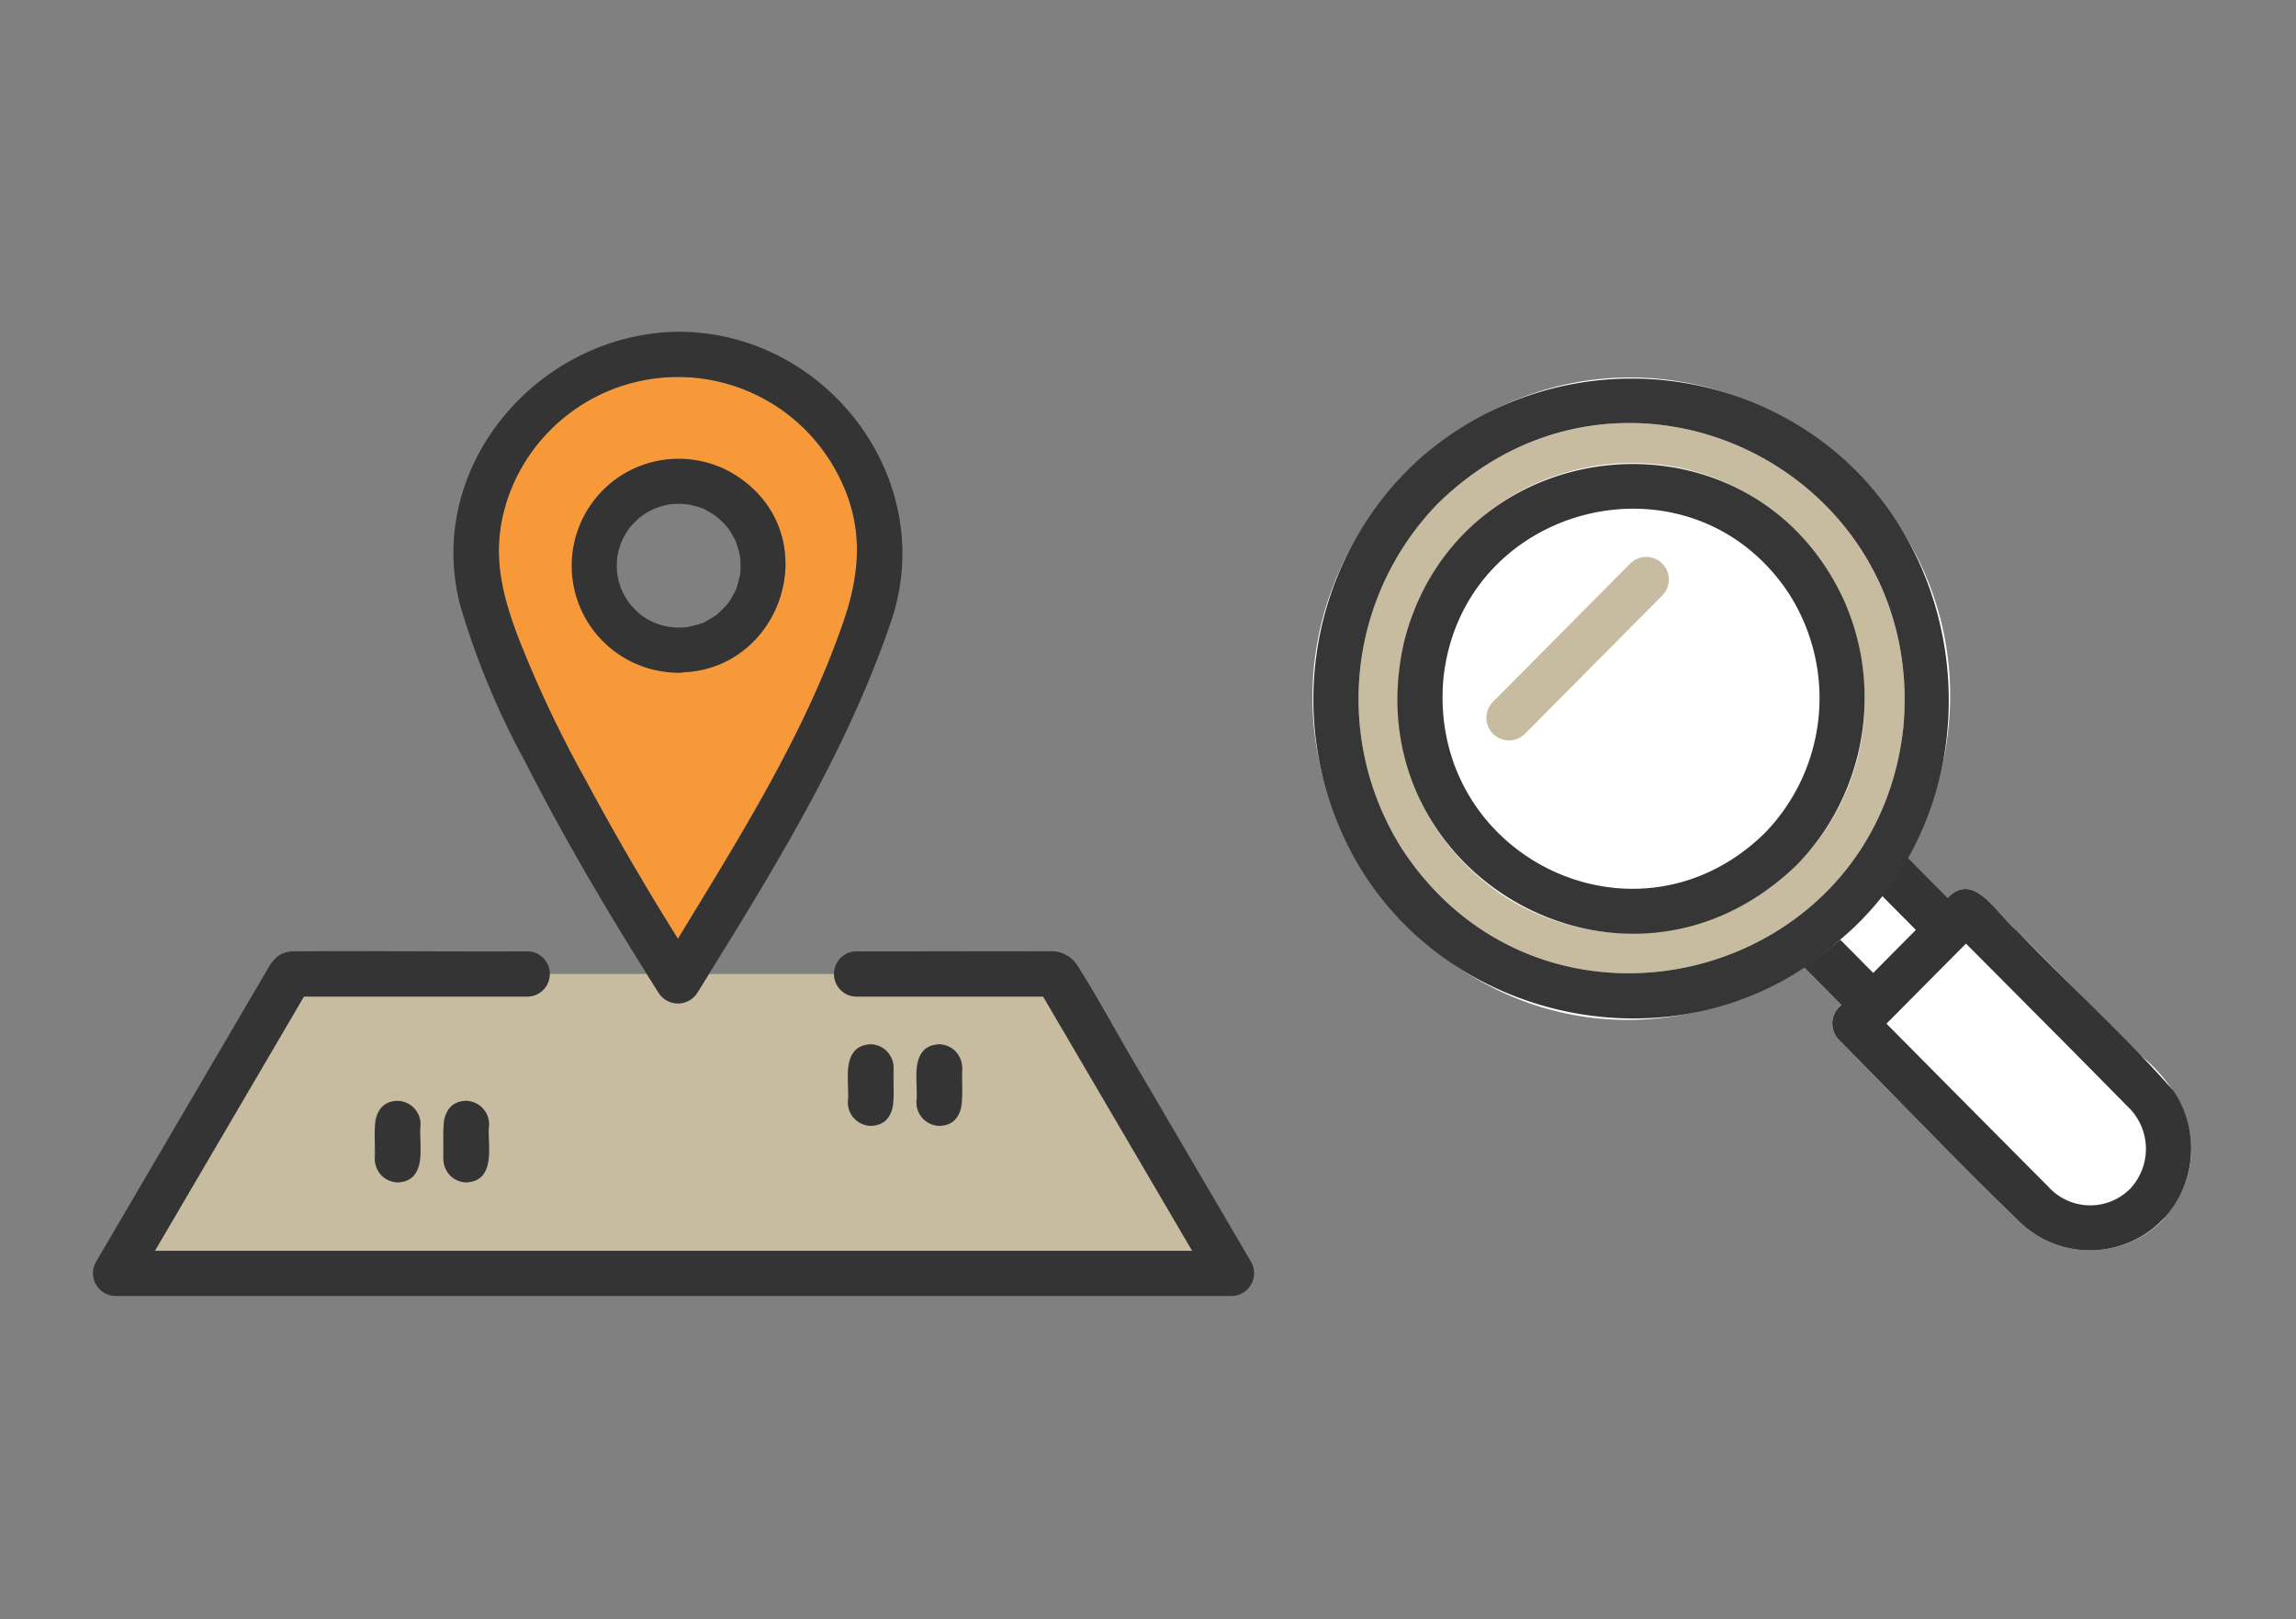
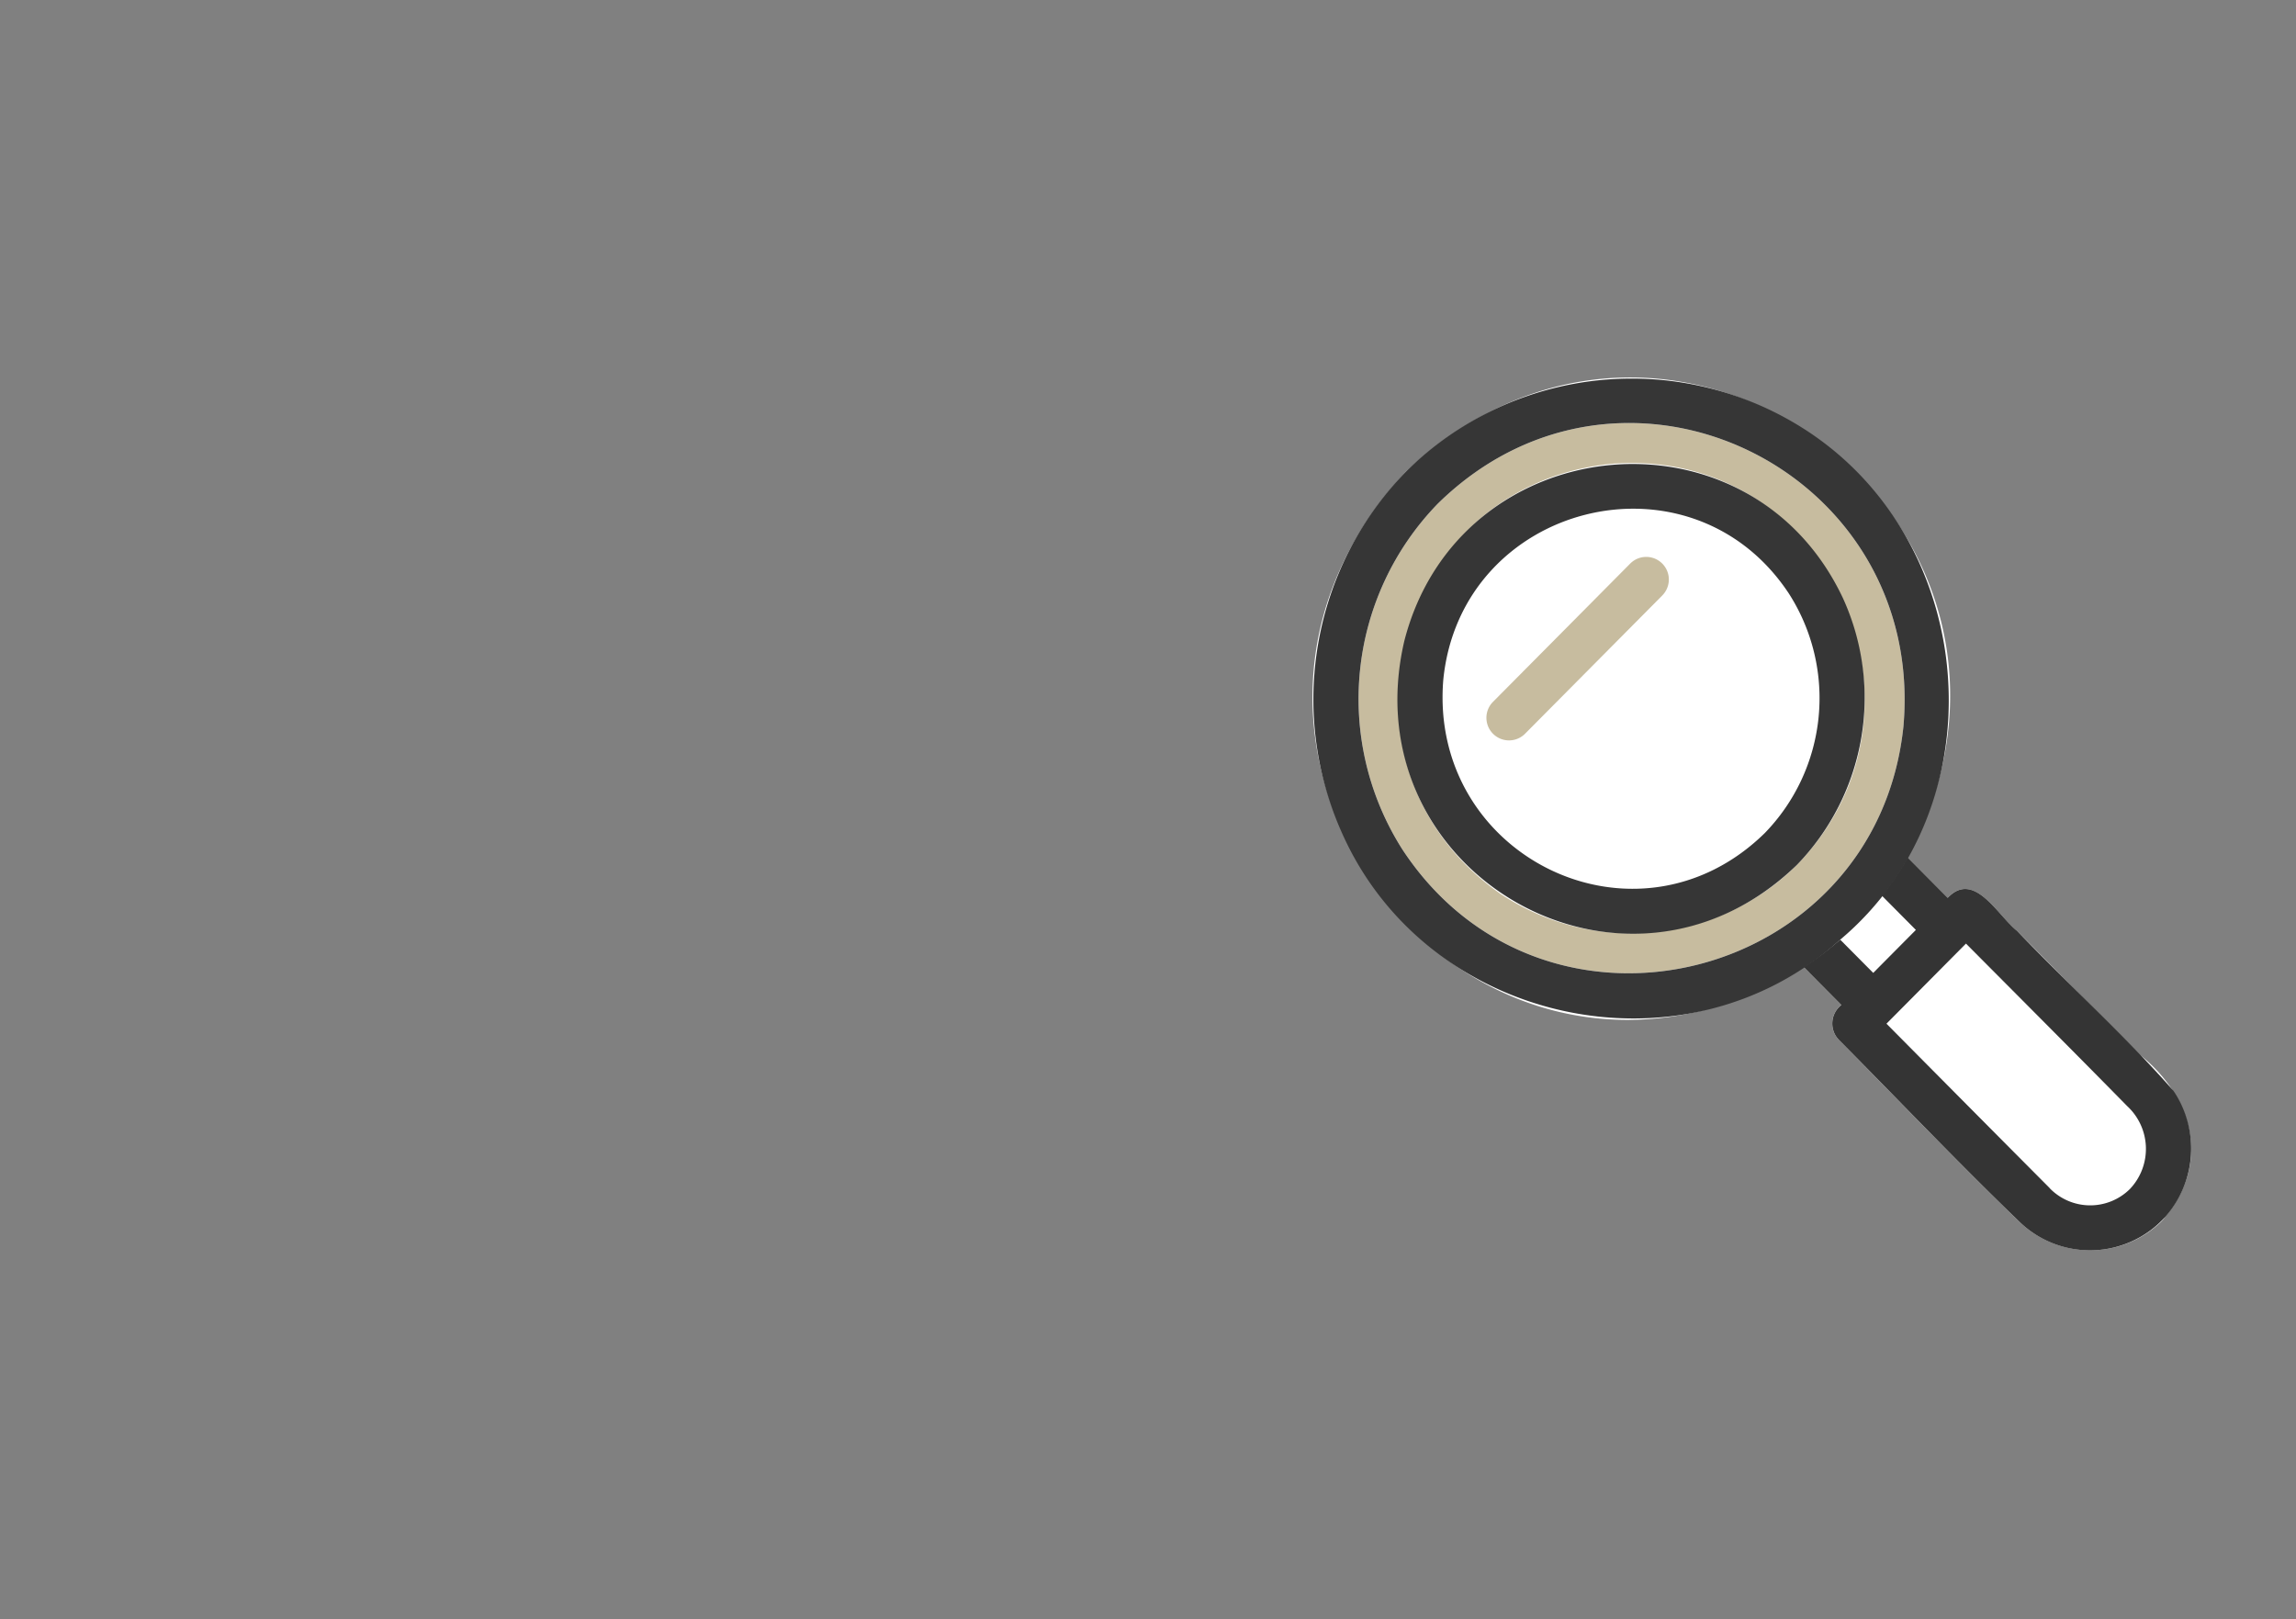
<svg xmlns="http://www.w3.org/2000/svg" width="173" height="122" viewBox="0 0 173 122">
  <rect x="0" y="0" width="173" height="122" fill="#808080" stroke="none" />
  <defs>
    <clipPath id="clip-path">
-       <rect id="長方形_38396" data-name="長方形 38396" width="87.5" height="72.661" fill="none" />
-     </clipPath>
+       </clipPath>
    <clipPath id="clip-path-2">
      <rect id="長方形_38397" data-name="長方形 38397" width="66.216" height="65.771" fill="none" />
    </clipPath>
  </defs>
  <g id="グループ_31448" data-name="グループ 31448" transform="translate(9328 -2800)">
    <g id="グループ_31433" data-name="グループ 31433" transform="translate(-9750.001 2003)">
      <g id="グループ_30773" data-name="グループ 30773" transform="translate(429.001 822)">
        <g id="グループ_30772" data-name="グループ 30772" transform="translate(0)" clip-path="url(#clip-path)">
          <path id="パス_196654" data-name="パス 196654" d="M32.167,44.316H15.341Q9.726,53.895,4.113,63.474H82.27L71.043,44.316H56.983a1.61,1.61,0,0,1-1.646-1.7h-9.46c-.3.466-.583.937-.882,1.4a1.726,1.726,0,0,1-2.941,0c-.3-.462-.588-.932-.882-1.4H33.813a1.612,1.612,0,0,1-1.646,1.7m-8.063,9.9c-.122,1.186.371,2.634-.5,3.6a1.719,1.719,0,0,1-2.41,0c-.915-1.062-.35-2.654-.5-3.939a1.717,1.717,0,1,1,3.407.338m5.167,0c-.122,1.186.371,2.634-.5,3.6a1.719,1.719,0,0,1-2.41,0c-.915-1.062-.35-2.654-.5-3.939a1.717,1.717,0,1,1,3.407.338m32.246-2.2c.122-1.186-.371-2.634.5-3.6a1.719,1.719,0,0,1,2.41,0c.915,1.062.35,2.654.5,3.941a1.717,1.717,0,1,1-3.407-.34m-5.167,0c.123-1.186-.371-2.634.5-3.6a1.719,1.719,0,0,1,2.41,0c.915,1.062.35,2.654.5,3.941a1.717,1.717,0,1,1-3.407-.34" transform="translate(0.558 5.779)" fill="#c7bc9f" />
          <path id="パス_196655" data-name="パス 196655" d="M87.273,64.523Q82.745,56.8,78.216,49.07c-1.338-2.284-2.6-4.636-4.024-6.868a2.3,2.3,0,0,0-2.142-1.087c-4.837-.018-9.673.01-14.509,0a1.7,1.7,0,0,0,0,3.407H71.6L82.829,63.68H4.672L15.9,44.522H32.725a1.7,1.7,0,0,0,0-3.407c-5.923.03-11.865-.045-17.779,0-1.179.126-1.525.9-2.04,1.774Q8.651,50.15,4.395,57.412L.228,64.523A1.719,1.719,0,0,0,1.7,67.087H85.8a1.719,1.719,0,0,0,1.471-2.563" transform="translate(0 5.574)" fill="#343434" />
-           <path id="パス_196656" data-name="パス 196656" d="M20.424,51.032c-2.175.072-1.659,2.605-1.7,4.1a1.774,1.774,0,0,0,1.7,2.043c2.174-.072,1.658-2.606,1.7-4.1a1.774,1.774,0,0,0-1.7-2.042" transform="translate(2.536 6.921)" fill="#343434" />
          <path id="パス_196657" data-name="パス 196657" d="M24.973,51.032c-2.174.072-1.659,2.605-1.7,4.1a1.775,1.775,0,0,0,1.7,2.043c2.174-.072,1.659-2.605,1.7-4.1a1.774,1.774,0,0,0-1.7-2.042" transform="translate(3.153 6.921)" fill="#343434" />
          <path id="パス_196658" data-name="パス 196658" d="M51.818,53.428c2.174-.072,1.659-2.605,1.7-4.1a1.775,1.775,0,0,0-1.7-2.043c-2.174.072-1.659,2.605-1.7,4.1a1.774,1.774,0,0,0,1.7,2.042" transform="translate(6.794 6.413)" fill="#343434" />
-           <path id="パス_196659" data-name="パス 196659" d="M56.368,53.428c2.174-.072,1.659-2.605,1.7-4.1a1.775,1.775,0,0,0-1.7-2.043c-2.174.072-1.659,2.605-1.7,4.1a1.774,1.774,0,0,0,1.7,2.042" transform="translate(7.411 6.413)" fill="#343434" />
          <path id="パス_196660" data-name="パス 196660" d="M33.427,33.287q3.293,6.132,7,12.049c4.673-7.7,9.655-15.567,12.557-24.148,1.229-3.669,1.41-7.176-.489-10.819A13.565,13.565,0,0,0,27.64,12.041c-1.29,3.766-.653,6.822.683,10.414a88.034,88.034,0,0,0,5.1,10.833m2.936-23a8.167,8.167,0,0,1,9.331.79c5.58,4.642,2.378,13.833-4.82,14.179a8.067,8.067,0,0,1-4.512-14.97" transform="translate(3.653 0.407)" fill="#f79939" />
          <path id="パス_196661" data-name="パス 196661" d="M42.31,49.79c5.544-8.934,11.213-18.02,14.606-28.02,3.6-10.7-4.94-21.8-16.078-21.77-10.522.135-19.13,10.141-16.41,20.6a59.469,59.469,0,0,0,4.817,11.649c2.808,5.529,5.943,10.888,9.241,16.139.294.466.583.936.881,1.4a1.726,1.726,0,0,0,2.942,0M28.05,12.448a13.565,13.565,0,0,1,24.855-1.672c1.9,3.643,1.717,7.15.488,10.819-2.9,8.581-7.881,16.447-12.555,24.148q-3.7-5.9-7-12.049a88.1,88.1,0,0,1-5.1-10.832C27.4,19.27,26.76,16.213,28.05,12.448" transform="translate(3.244 0)" fill="#343434" />
-           <path id="パス_196662" data-name="パス 196662" d="M39.827,24.551a1.877,1.877,0,0,0,.392-.035c7.2-.348,10.4-9.538,4.82-14.179a8.062,8.062,0,1,0-5.211,14.215M35.5,14.734c0-.014.019-.049.035-.083a6.365,6.365,0,0,1,.647-1.091c.252-.254.5-.52.771-.753a5.686,5.686,0,0,1,1.042-.616,5.95,5.95,0,0,1,1.067-.311l.141-.025a6.086,6.086,0,0,1,1.321.012,7.55,7.55,0,0,1,1.162.321,7.007,7.007,0,0,1,1.047.644,6.426,6.426,0,0,1,.563.535c-.017-.018.119.139.183.209s.181.246.167.226a6.263,6.263,0,0,1,.491.872c-.032-.069-.089-.262.022.059a6.633,6.633,0,0,1,.24.815c0-.024.032.181.052.284s.031.321.03.3a9.684,9.684,0,0,1-.016,1.012c-.1.379-.194.79-.329,1.164a6.865,6.865,0,0,1-.68,1.132q.143-.192-.047.041c-.216.225-.452.451-.669.67a10.992,10.992,0,0,1-1.045.63,9.391,9.391,0,0,1-1.217.332c-.215.023-.432.032-.647.035a4.736,4.736,0,0,1-2.878-.977,7.609,7.609,0,0,1-.787-.79,5.9,5.9,0,0,1-.571-.933c-.04-.086-.06-.129-.067-.142a6.21,6.21,0,0,1-.326-1.2,6.5,6.5,0,0,1,0-1.3,7.753,7.753,0,0,1,.3-1.077" transform="translate(4.309 1.143)" fill="#343434" />
+           <path id="パス_196662" data-name="パス 196662" d="M39.827,24.551a1.877,1.877,0,0,0,.392-.035c7.2-.348,10.4-9.538,4.82-14.179a8.062,8.062,0,1,0-5.211,14.215M35.5,14.734c0-.014.019-.049.035-.083a6.365,6.365,0,0,1,.647-1.091c.252-.254.5-.52.771-.753a5.686,5.686,0,0,1,1.042-.616,5.95,5.95,0,0,1,1.067-.311l.141-.025a6.086,6.086,0,0,1,1.321.012,7.55,7.55,0,0,1,1.162.321,7.007,7.007,0,0,1,1.047.644,6.426,6.426,0,0,1,.563.535c-.017-.018.119.139.183.209s.181.246.167.226a6.263,6.263,0,0,1,.491.872c-.032-.069-.089-.262.022.059a6.633,6.633,0,0,1,.24.815s.031.321.03.3a9.684,9.684,0,0,1-.016,1.012c-.1.379-.194.79-.329,1.164a6.865,6.865,0,0,1-.68,1.132q.143-.192-.047.041c-.216.225-.452.451-.669.67a10.992,10.992,0,0,1-1.045.63,9.391,9.391,0,0,1-1.217.332c-.215.023-.432.032-.647.035a4.736,4.736,0,0,1-2.878-.977,7.609,7.609,0,0,1-.787-.79,5.9,5.9,0,0,1-.571-.933c-.04-.086-.06-.129-.067-.142a6.21,6.21,0,0,1-.326-1.2,6.5,6.5,0,0,1,0-1.3,7.753,7.753,0,0,1,.3-1.077" transform="translate(4.309 1.143)" fill="#343434" />
        </g>
      </g>
      <g id="グループ_30775" data-name="グループ 30775" transform="translate(520.893 825.445)">
        <g id="グループ_30774" data-name="グループ 30774" transform="translate(0 0)" clip-path="url(#clip-path-2)">
          <path id="パス_196663" data-name="パス 196663" d="M32.91,33.16c9.926-10.333.651-27.344-13.446-24.083A14.411,14.411,0,0,0,8.686,21.612c-1.09,13.34,14.576,21,24.224,11.548M14.844,25.674a1.733,1.733,0,0,1-2.409,0c-1.353-1.418.3-2.738,1.3-3.718l9.04-9.11a1.7,1.7,0,1,1,2.41,2.409L14.844,25.674" transform="translate(1.171 1.175)" fill="#fff" />
          <path id="パス_196664" data-name="パス 196664" d="M64.007,63.564a7.708,7.708,0,0,1-10.8,0c-4.619-4.447-9.044-9.113-13.56-13.665a1.77,1.77,0,0,1,.2-2.613l-2.831-2.853C12.323,59.562-12.521,28.116,7.044,7.091c20.607-19.347,50.978,4.415,37.8,29.079q1.509,1.521,3.017,3.041c1.993-2.1,3.77,1.343,5.216,2.481q4.638,4.676,9.279,9.351c3.961,3.188,5.333,8.069,1.9,12.2a1.872,1.872,0,0,1-.253.318" transform="translate(0 -0.001)" fill="#fff" />
          <path id="パス_196665" data-name="パス 196665" d="M35.017,37.7,37.5,40.2l3.214-3.239q-1.279-1.291-2.56-2.58a24.422,24.422,0,0,1-3.14,3.314" transform="translate(4.749 4.663)" fill="#fff" />
-           <path id="パス_196666" data-name="パス 196666" d="M56.228,49.812c-4.029-4.1-8.1-8.169-12.15-12.248L38.088,43.6l9.856,9.931c.813.819,1.615,1.65,2.439,2.457a4.249,4.249,0,0,0,6.049.072,4.392,4.392,0,0,0-.2-6.249" transform="translate(5.166 5.094)" fill="#fff" />
          <path id="パス_196667" data-name="パス 196667" d="M60.46,49.444c-3.7-4.215-7.916-8.006-11.8-12.071-1.446-1.139-3.223-4.583-5.216-2.481q-1.508-1.521-3.017-3.041a23.97,23.97,0,0,1-1.942,2.879q1.279,1.291,2.56,2.58l-3.214,3.239-2.486-2.505a24.461,24.461,0,0,1-2.745,2.07l2.831,2.854a1.77,1.77,0,0,0-.2,2.613c4.518,4.552,8.942,9.218,13.56,13.665a7.641,7.641,0,0,0,11.051-.319,7.773,7.773,0,0,0,.621-9.482m-9.333,7.321q-6.156-6.187-12.3-12.39l5.99-6.036c4.053,4.079,8.121,8.145,12.15,12.248a4.39,4.39,0,0,1,.2,6.248,4.25,4.25,0,0,1-6.049-.07" transform="translate(4.421 4.319)" fill="#343434" />
          <path id="パス_196668" data-name="パス 196668" d="M44.112,25.91C45.835,6.557,23.013-4.6,9.04,9.09A21.117,21.117,0,0,0,6.367,35.161c10.7,16.259,35.71,10.033,37.746-9.251M13.75,38.5C.218,29.054,5.451,7.943,21.909,6.115,38.423,4.62,47.533,24.54,36.077,36.334A17.728,17.728,0,0,1,13.75,38.5" transform="translate(0.414 0.409)" fill="#c7bc9f" />
          <path id="パス_196669" data-name="パス 196669" d="M39.758,42.355C51.653,32.348,50.3,12.784,37.483,4.164A24.135,24.135,0,0,0,7.036,7.083a24.608,24.608,0,0,0-4.82,27.233c6.411,14.452,25.821,18.667,37.541,8.039M6.772,35.564A21.12,21.12,0,0,1,9.445,9.491c13.981-13.7,36.8-2.524,35.073,16.822C42.48,45.6,17.469,51.821,6.772,35.564" transform="translate(0.008 0.008)" fill="#363636" />
          <path id="パス_196670" data-name="パス 196670" d="M39.209,15.856C32.143.839,10.247,3.064,6.154,19.089,2.1,36.53,22.784,48.472,35.725,35.965a18.08,18.08,0,0,0,3.484-20.11M9.093,22.009C10.408,8.7,27.69,4.3,35.113,15.473a14.594,14.594,0,0,1-1.8,18.084C23.664,43.005,8,35.344,9.093,22.009" transform="translate(0.764 0.778)" fill="#363636" />
          <path id="パス_196671" data-name="パス 196671" d="M24.788,14.815a1.7,1.7,0,0,0-2.409-2.409L12.04,22.825a1.7,1.7,0,0,0,2.409,2.41l10.34-10.419" transform="translate(1.566 1.614)" fill="#c7bc9f" />
        </g>
      </g>
    </g>
    <rect id="長方形_38834" data-name="長方形 38834" width="173" height="122" transform="translate(-9328 2800)" fill="none" />
  </g>
</svg>